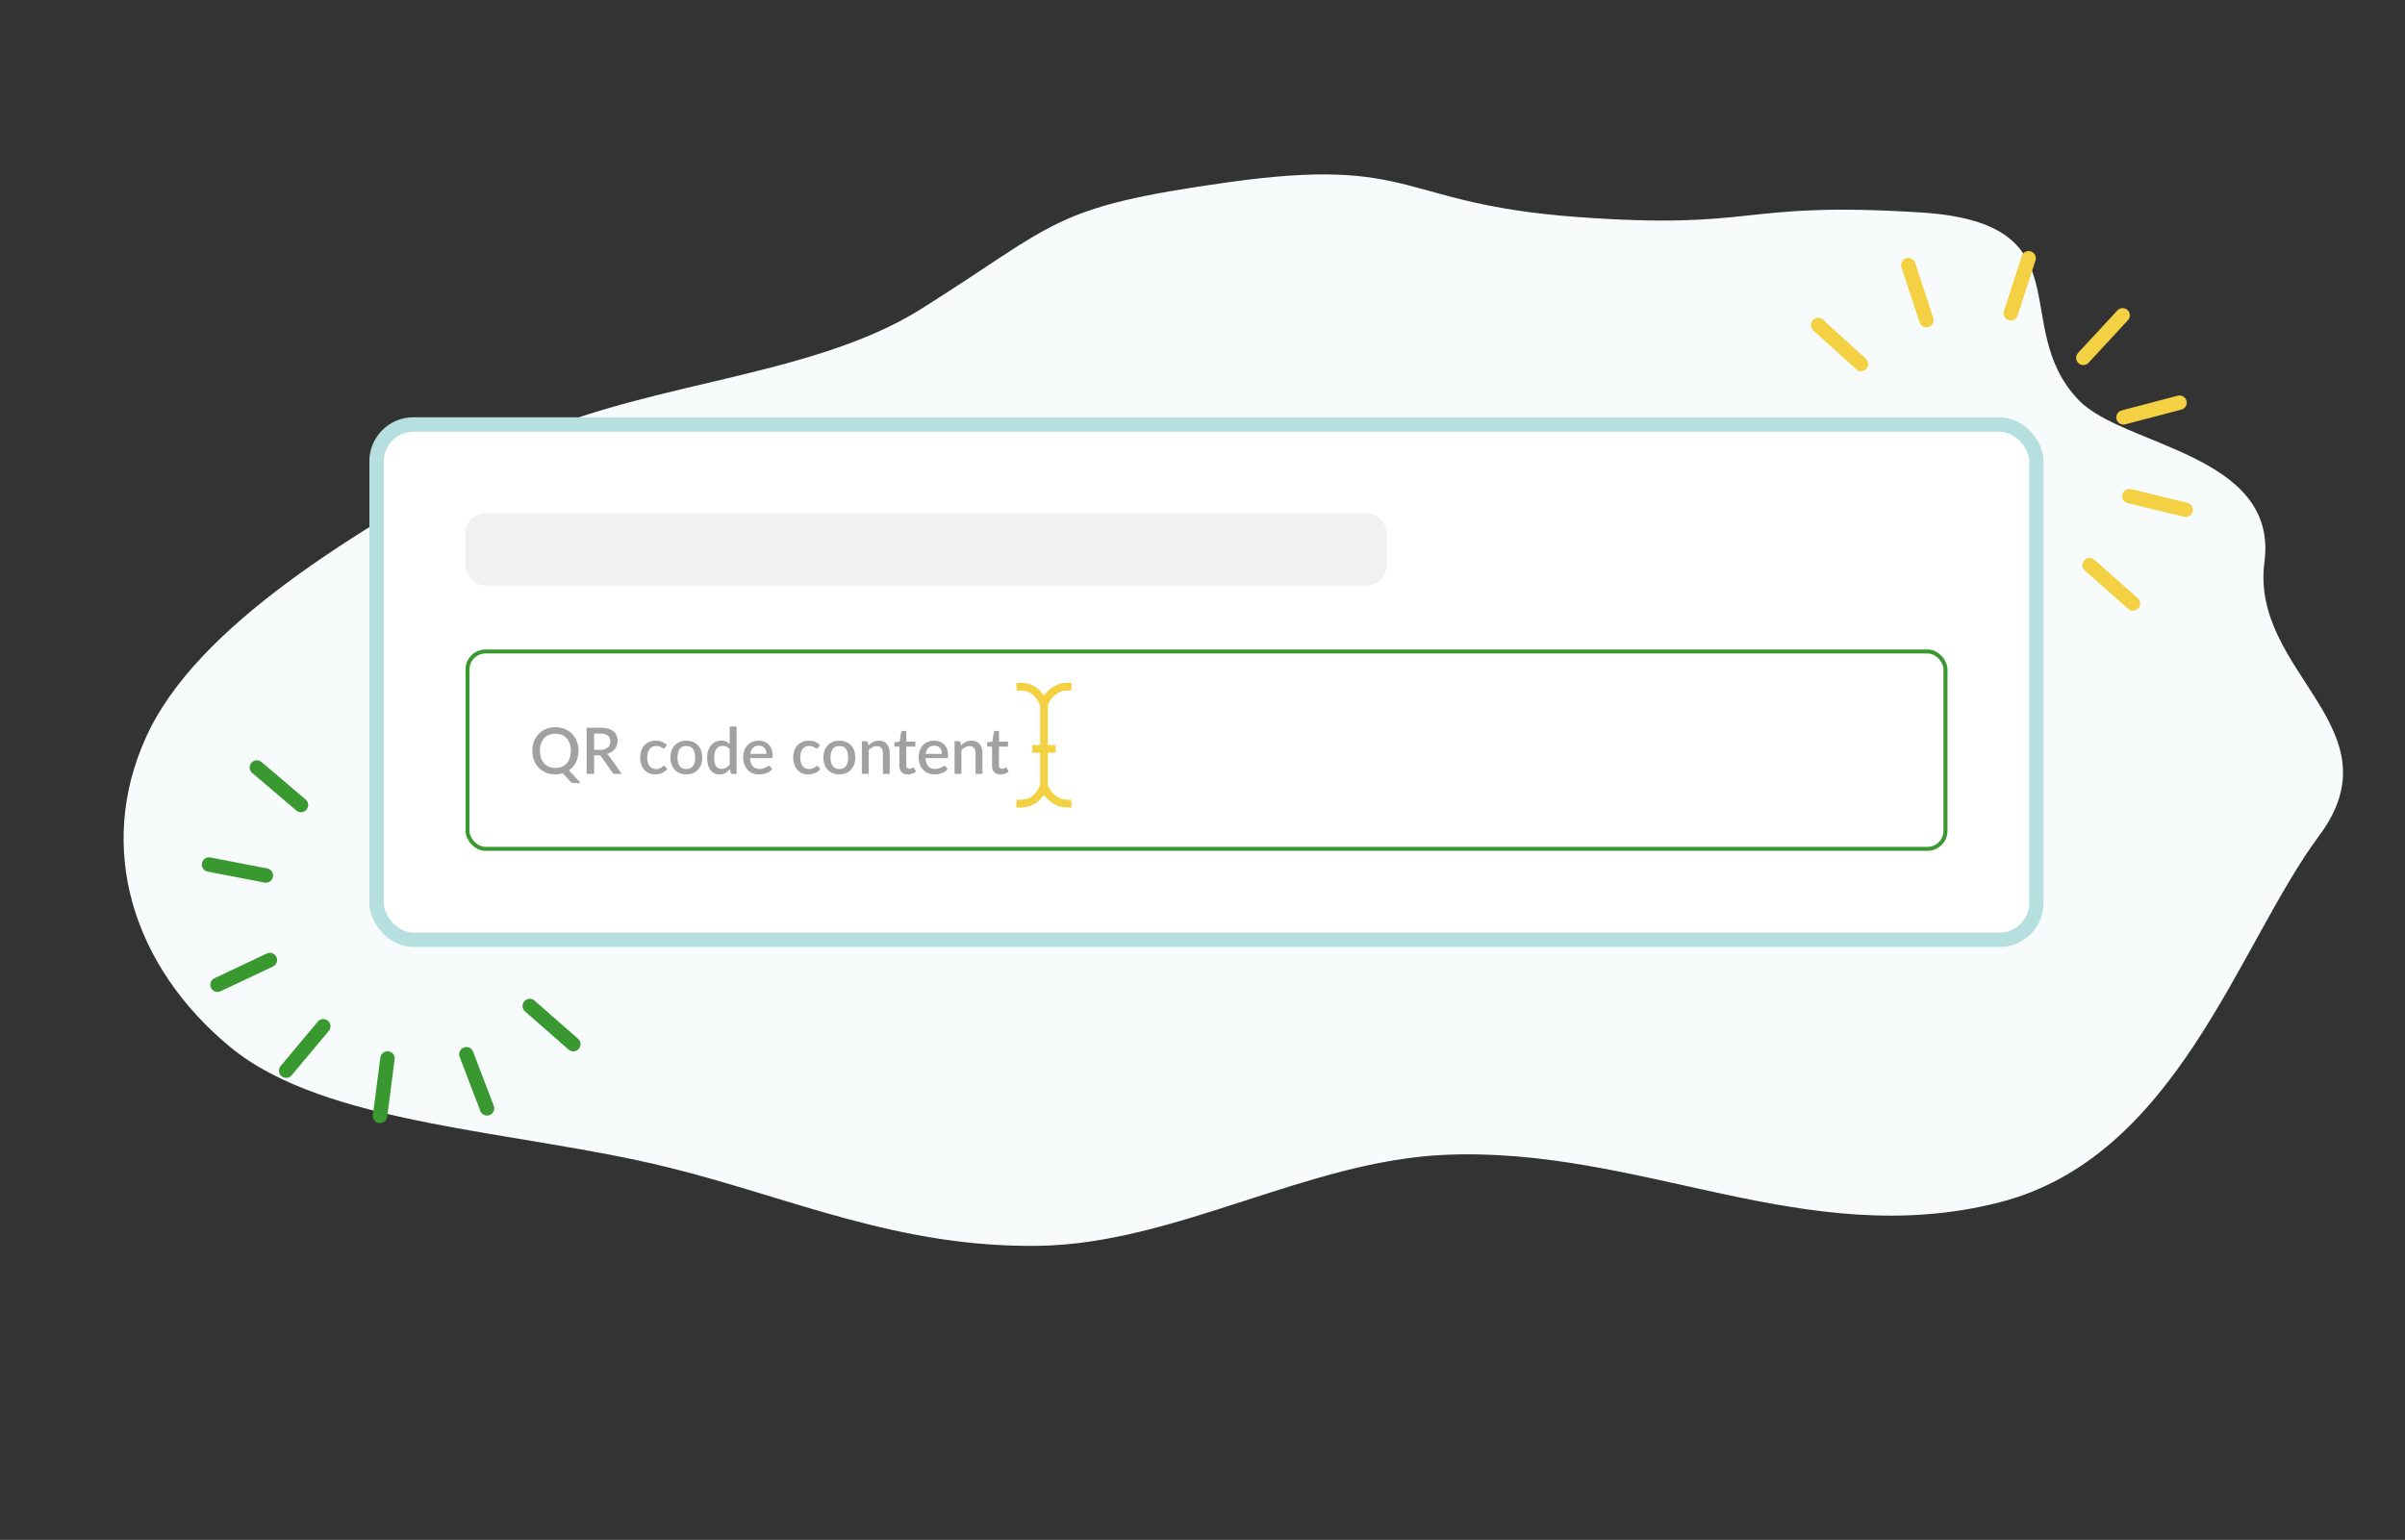
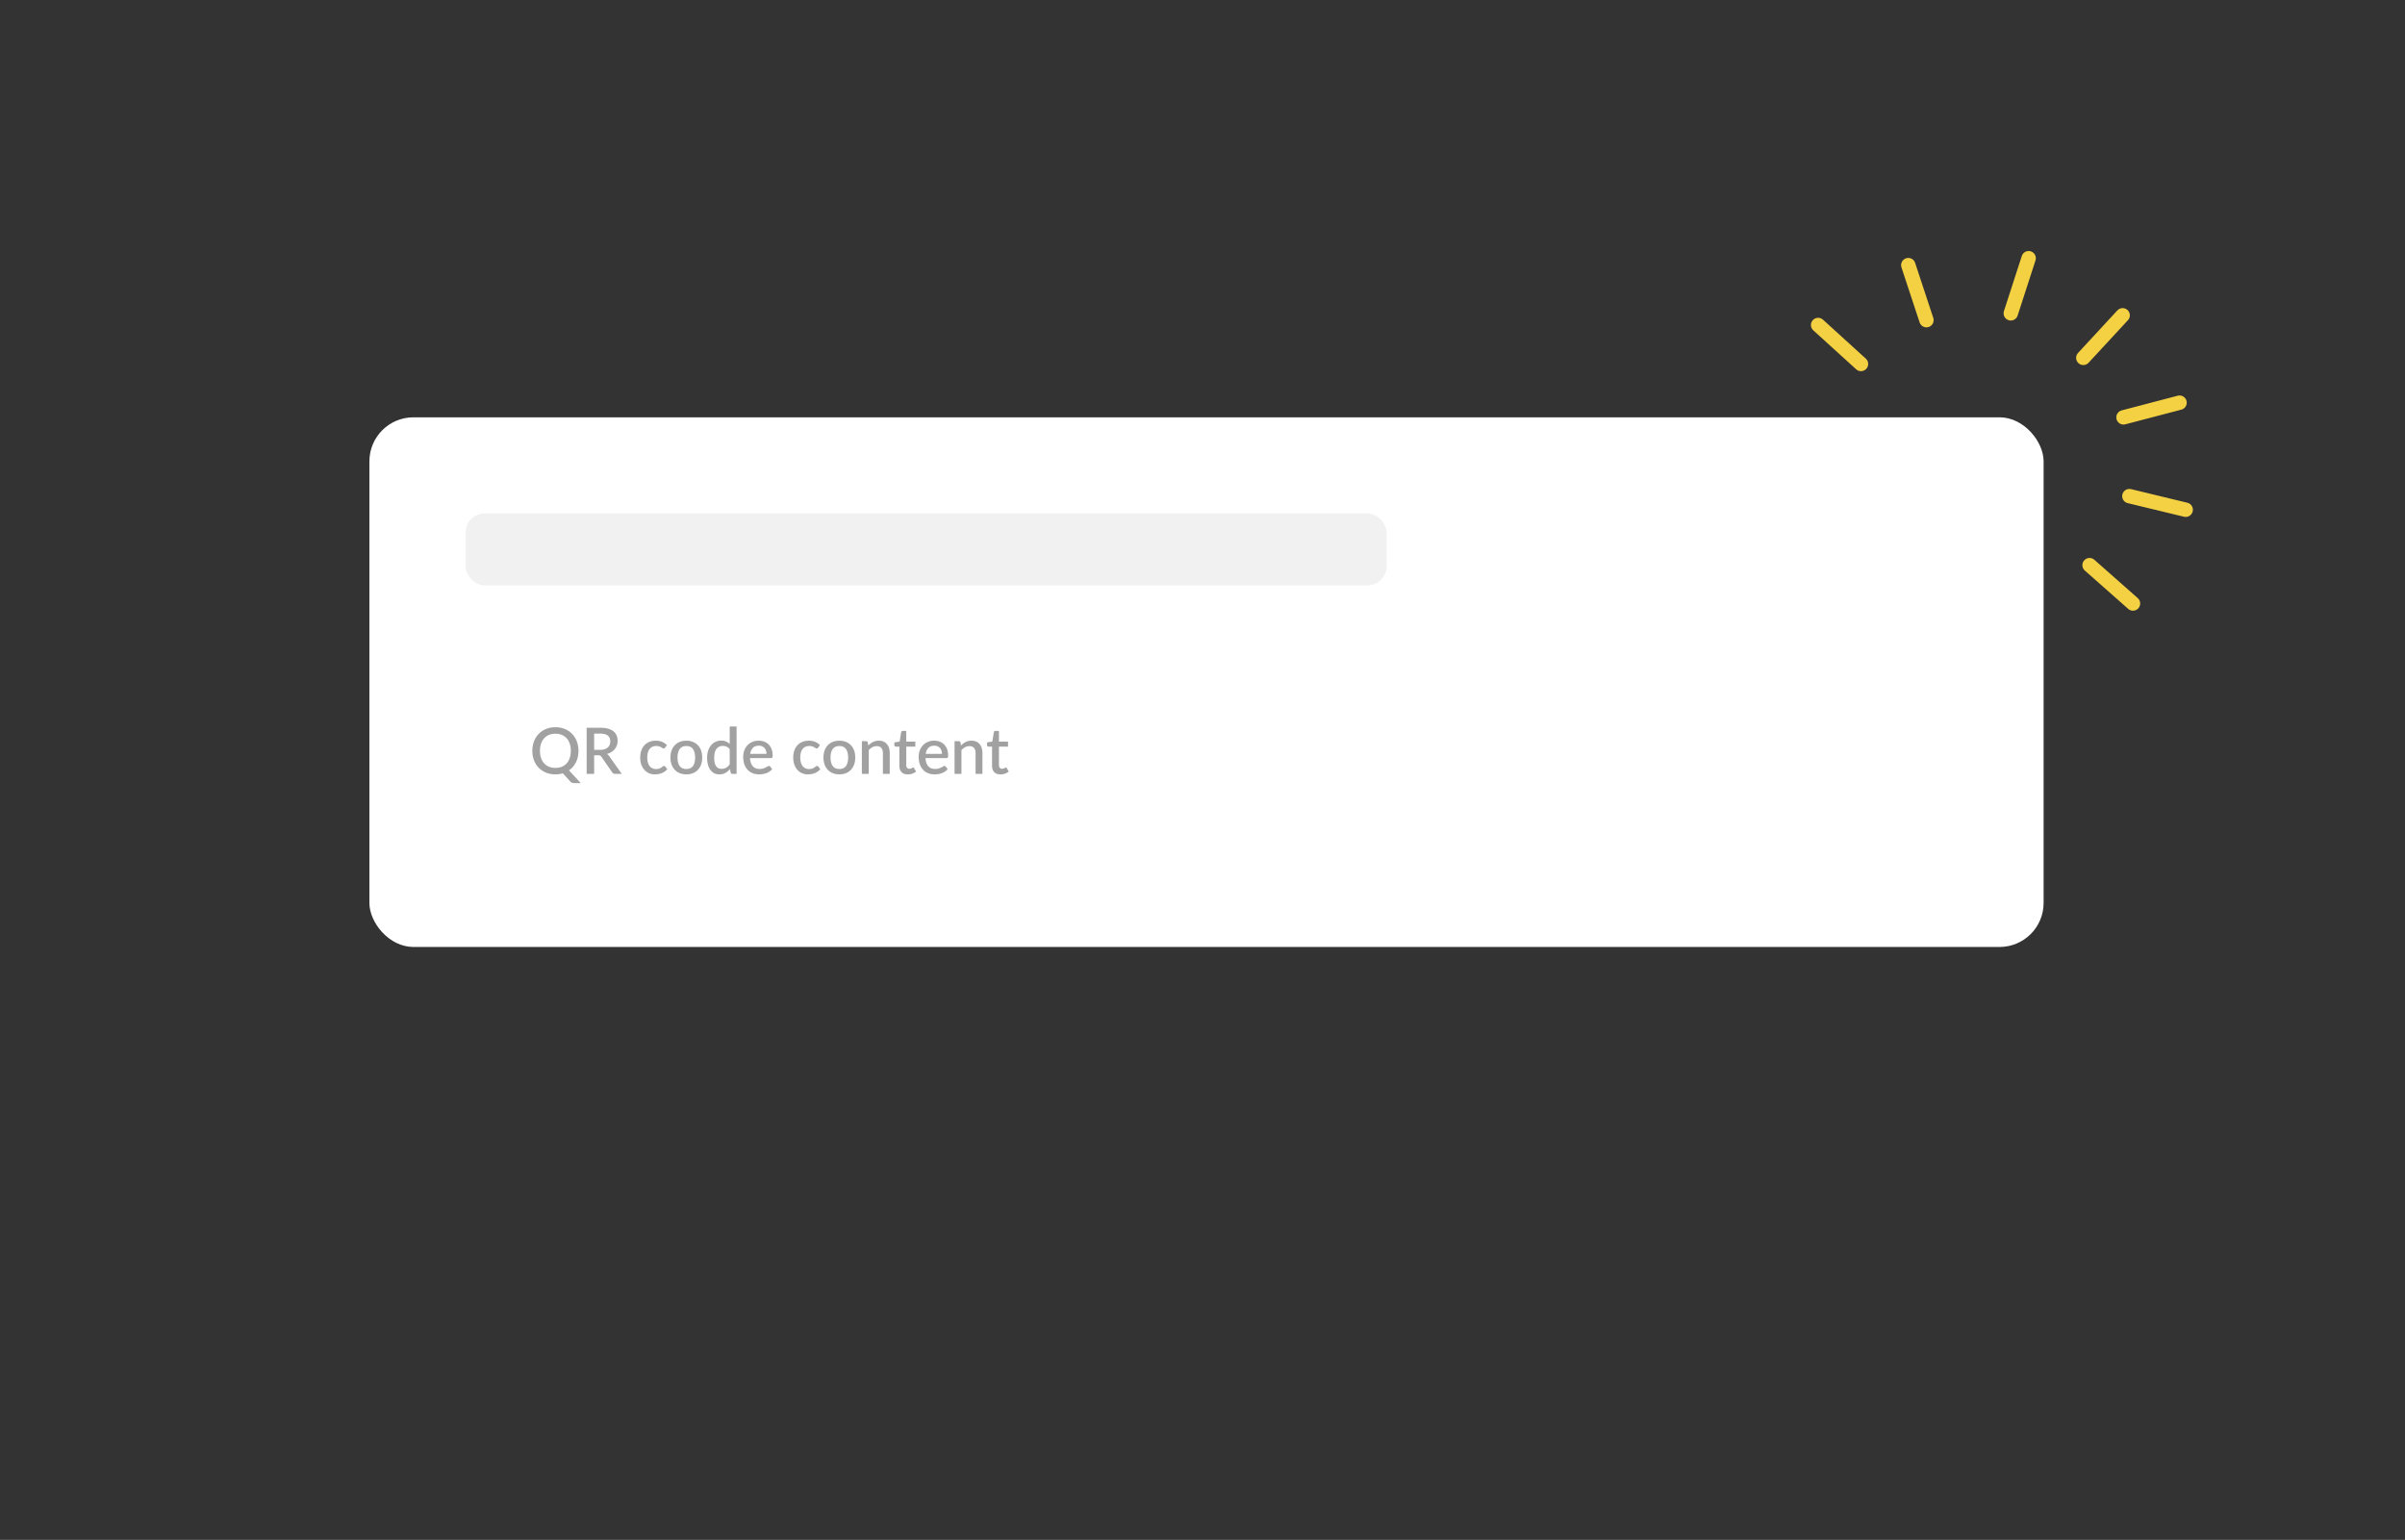
<svg xmlns="http://www.w3.org/2000/svg" width="456" height="292" viewBox="0 0 456 292" fill="none">
  <rect x="0" y="0" width="456" height="292" fill="#333333" stroke="none" />
-   <path fill-rule="evenodd" clip-rule="evenodd" d="M232.853 34.564c35.851-5.033 32.14 4.09 66.202 6.584 34.707 2.54 30.269-3.063 65.143-.86 31.707 2.002 16.368 21.471 29.946 35.598 8.452 8.794 37.901 10.159 35.207 30.685-2.75 20.95 25.558 31.422 10.413 51.839-15.505 20.901-26.966 61.146-60.926 69.659-36.826 9.233-67.782-10.752-105.005-9.079-26.007 1.168-50.976 16.837-76.791 17.246-26.777.425-47.272-9.205-70.495-14.912-28.595-7.028-64.823-7.858-82.903-22.787-18.371-15.168-25.573-37.632-15.927-58.815 9.635-21.161 39.52-38.93 67.46-54.358 23.268-12.848 57.496-12.976 79.413-26.743 26.115-16.405 24.51-19.319 58.263-24.058" fill="#F7FBFB" />
  <rect x="70.039" y="79.133" width="317.441" height="100.436" rx="8.354" fill="#fff" />
-   <rect x="71.403" y="80.497" width="314.713" height="97.707" rx="6.989" stroke="#0A9396" stroke-opacity=".3" stroke-width="2.729" />
  <rect x="88.265" y="97.359" width="174.638" height="13.644" rx="3.638" fill="#F1F1F1" />
  <rect x="88.645" y="123.534" width="280.229" height="37.429" rx="3.417" fill="#fff" />
-   <rect x="88.645" y="123.534" width="280.229" height="37.429" rx="3.417" stroke="#399930" stroke-width=".759" />
  <path d="M102.379 142.374q0 .76.206 1.361.207.602.59 1.02.382.413.923.638.54.219 1.209.219.675 0 1.215-.219.541-.225.917-.638.383-.418.584-1.02.206-.602.206-1.361 0-.754-.206-1.355a2.8 2.8 0 0 0-.584-1.021 2.5 2.5 0 0 0-.917-.644 3.1 3.1 0 0 0-1.215-.225q-.669 0-1.209.225-.541.225-.923.644-.383.42-.59 1.021a4.2 4.2 0 0 0-.206 1.355m7.734 6.124h-1.167q-.261 0-.462-.073a.9.9 0 0 1-.37-.249l-1.398-1.537q-.656.2-1.409.2a4.6 4.6 0 0 1-1.786-.334 4.1 4.1 0 0 1-1.379-.923 4.1 4.1 0 0 1-.893-1.416 4.9 4.9 0 0 1-.316-1.792q0-.972.316-1.793.315-.82.893-1.415a4.1 4.1 0 0 1 1.379-.93 4.6 4.6 0 0 1 1.786-.334q.984 0 1.786.334.809.334 1.379.93.578.596.893 1.415t.316 1.793q0 .601-.121 1.148a4.6 4.6 0 0 1-.353 1.015 4.2 4.2 0 0 1-.565.862q-.334.39-.759.681zm3.659-6.307q.486 0 .851-.115.364-.121.607-.334t.365-.504q.121-.298.121-.657 0-.716-.473-1.093-.474-.377-1.434-.377h-1.155v3.08zm4.119 4.557h-1.269q-.377 0-.547-.292l-2.041-2.946a.7.7 0 0 0-.225-.219.8.8 0 0 0-.365-.067h-.79v3.524h-1.421v-8.749h2.576q.863 0 1.482.177.626.175 1.027.504.401.322.589.778.195.454.195 1.014 0 .456-.14.851a2.3 2.3 0 0 1-.395.717q-.255.321-.632.559a3.2 3.2 0 0 1-.856.37q.261.157.449.444zm8.218-4.982a.7.7 0 0 1-.115.122.26.26 0 0 1-.158.042.4.4 0 0 1-.219-.073 4 4 0 0 0-.267-.158 2 2 0 0 0-.371-.164 1.8 1.8 0 0 0-.547-.073q-.424 0-.747.152a1.5 1.5 0 0 0-.535.438 2 2 0 0 0-.322.686 3.6 3.6 0 0 0-.103.905q0 .523.115.93.116.406.328.687.219.28.523.425.31.146.693.146.376 0 .613-.091t.395-.201.267-.2a.4.4 0 0 1 .243-.092q.159 0 .243.122l.371.48a2.5 2.5 0 0 1-.498.462 3 3 0 0 1-.577.309 3 3 0 0 1-.632.164 4 4 0 0 1-.662.055q-.578 0-1.082-.212a2.6 2.6 0 0 1-.875-.626 3.1 3.1 0 0 1-.589-1.003 4 4 0 0 1-.213-1.355q0-.686.195-1.269.194-.59.565-1.015.377-.425.929-.662.553-.243 1.276-.243.675 0 1.185.219.516.218.917.619zm4.03-1.312q.687 0 1.24.225.558.225.947.638.395.413.608 1.002.213.59.213 1.324 0 .736-.213 1.325a2.9 2.9 0 0 1-.608 1.008 2.6 2.6 0 0 1-.947.638q-.553.225-1.24.225-.693 0-1.251-.225a2.7 2.7 0 0 1-.948-.638 2.9 2.9 0 0 1-.608-1.008 3.9 3.9 0 0 1-.212-1.325q0-.735.212-1.324a2.8 2.8 0 0 1 .608-1.002q.394-.413.948-.638.558-.225 1.251-.225m0 5.365q.838 0 1.246-.559.413-.566.413-1.61 0-1.046-.413-1.61-.408-.572-1.246-.572-.85 0-1.264.572-.413.564-.413 1.61 0 1.044.413 1.61.414.559 1.264.559m8.218-3.743a1.54 1.54 0 0 0-.602-.492 1.8 1.8 0 0 0-.711-.14q-.765 0-1.196.565-.432.56-.432 1.659 0 .572.097.978.097.4.28.656.182.255.443.371.262.115.59.115.498 0 .856-.213a2.5 2.5 0 0 0 .675-.613zm1.306-4.32v8.992h-.79q-.26 0-.334-.249l-.115-.674q-.39.454-.887.735-.493.279-1.149.279-.522 0-.948-.206a2.1 2.1 0 0 1-.729-.614 3 3 0 0 1-.473-.99 5 5 0 0 1-.164-1.361q0-.693.182-1.282.188-.59.534-1.021a2.44 2.44 0 0 1 .839-.68 2.45 2.45 0 0 1 1.112-.249q.546 0 .929.176.383.17.687.48v-3.336zm5.662 5.195q0-.328-.098-.608a1.3 1.3 0 0 0-.273-.492 1.2 1.2 0 0 0-.456-.328 1.5 1.5 0 0 0-.619-.121q-.711 0-1.118.407t-.517 1.142zm-3.117.802q.024.528.164.917.14.383.371.638.237.255.559.383.327.121.729.121.382 0 .662-.085.279-.09.486-.194.207-.11.352-.194a.5.5 0 0 1 .268-.092.28.28 0 0 1 .243.122l.37.48a2.4 2.4 0 0 1-.522.462 3.2 3.2 0 0 1-.62.309 3.5 3.5 0 0 1-.674.164 4 4 0 0 1-.675.055q-.643 0-1.197-.212a2.7 2.7 0 0 1-.953-.638 3 3 0 0 1-.632-1.039q-.225-.62-.225-1.428 0-.644.2-1.203a2.9 2.9 0 0 1 .584-.972 2.75 2.75 0 0 1 .923-.65 3 3 0 0 1 1.233-.243q.571 0 1.058.188.486.183.838.541t.547.881q.2.516.2 1.179 0 .303-.067.407-.066.102-.243.103zm12.914-1.987a.7.7 0 0 1-.116.122.25.25 0 0 1-.158.042.4.4 0 0 1-.219-.073 4 4 0 0 0-.267-.158 2 2 0 0 0-.37-.164 1.8 1.8 0 0 0-.547-.073 1.74 1.74 0 0 0-.748.152q-.315.152-.534.438a2 2 0 0 0-.322.686 3.6 3.6 0 0 0-.103.905q0 .523.115.93.115.406.328.687.219.28.523.425.31.146.692.146.377 0 .614-.091.236-.091.395-.201.157-.11.267-.2a.4.4 0 0 1 .243-.092.28.28 0 0 1 .243.122l.371.48q-.225.273-.499.462a3 3 0 0 1-.577.309 3 3 0 0 1-.632.164 4 4 0 0 1-.662.055q-.577 0-1.081-.212a2.6 2.6 0 0 1-.875-.626 3.1 3.1 0 0 1-.589-1.003 4 4 0 0 1-.213-1.355q0-.686.194-1.269.195-.59.565-1.015.377-.425.93-.662.553-.243 1.276-.243.674 0 1.184.219.518.218.918.619zm4.03-1.312q.686 0 1.239.225.56.225.948.638.395.413.607 1.002.213.59.213 1.324 0 .736-.213 1.325a2.9 2.9 0 0 1-.607 1.008 2.6 2.6 0 0 1-.948.638 3.3 3.3 0 0 1-1.239.225q-.693 0-1.252-.225a2.7 2.7 0 0 1-.948-.638 2.9 2.9 0 0 1-.607-1.008 3.9 3.9 0 0 1-.213-1.325q0-.735.213-1.324t.607-1.002q.396-.413.948-.638.56-.225 1.252-.225m0 5.365q.838 0 1.245-.559.413-.566.413-1.61 0-1.046-.413-1.61-.406-.572-1.245-.572-.851 0-1.264.572-.413.564-.413 1.61 0 1.044.413 1.61.413.559 1.264.559m5.483-4.448q.201-.206.413-.37.219-.17.462-.292a2.4 2.4 0 0 1 1.112-.255q.51 0 .893.17.389.17.65.48.267.31.401.747.134.432.134.954v3.943h-1.3v-3.943q0-.625-.292-.972-.285-.346-.875-.346-.437 0-.814.2-.37.2-.699.547v4.514h-1.306v-6.197h.79q.268 0 .34.249zm7.494 5.474q-.771 0-1.191-.431-.413-.438-.413-1.227v-3.609h-.68a.28.28 0 0 1-.189-.067q-.079-.073-.079-.213v-.528l1.003-.146.285-1.792a.33.33 0 0 1 .103-.164.28.28 0 0 1 .195-.067h.668v2.035h1.72v.942h-1.72v3.518q0 .333.164.51.164.176.438.176a.8.8 0 0 0 .261-.036q.11-.043.188-.085.079-.049.134-.086a.2.2 0 0 1 .115-.042q.11 0 .177.121l.388.638a2.2 2.2 0 0 1-.717.414 2.6 2.6 0 0 1-.85.139m6.468-3.894q0-.328-.097-.608a1.4 1.4 0 0 0-.273-.492 1.2 1.2 0 0 0-.456-.328 1.5 1.5 0 0 0-.62-.121q-.71 0-1.118.407-.406.407-.516 1.142zm-3.117.802q.025.528.164.917.14.383.371.638.237.255.559.383.328.121.729.121.383 0 .662-.085.28-.09.486-.194.207-.11.353-.194a.5.5 0 0 1 .267-.092.28.28 0 0 1 .243.122l.371.48a2.4 2.4 0 0 1-.523.462 3.2 3.2 0 0 1-.62.309 3.4 3.4 0 0 1-.674.164 4 4 0 0 1-.674.055q-.645 0-1.197-.212a2.7 2.7 0 0 1-.954-.638 3 3 0 0 1-.632-1.039q-.225-.62-.225-1.428 0-.644.201-1.203.207-.56.583-.972.382-.413.924-.65a3 3 0 0 1 1.233-.243q.571 0 1.057.188.487.183.838.541.353.359.547.881.201.516.201 1.179 0 .303-.067.407-.067.102-.243.103zm6.729-2.382q.2-.206.413-.37.219-.17.462-.292a2.4 2.4 0 0 1 1.112-.255q.51 0 .893.17.389.17.65.48.267.31.401.747.133.432.133.954v3.943h-1.3v-3.943q0-.625-.291-.972-.286-.346-.875-.346-.438 0-.814.2-.37.2-.699.547v4.514h-1.306v-6.197h.79q.267 0 .34.249zm7.494 5.474q-.772 0-1.191-.431-.413-.438-.413-1.227v-3.609h-.681a.28.28 0 0 1-.188-.067q-.08-.073-.079-.213v-.528l1.002-.146.286-1.792a.33.33 0 0 1 .103-.164.28.28 0 0 1 .195-.067h.668v2.035h1.719v.942h-1.719v3.518q0 .333.164.51a.57.57 0 0 0 .437.176.8.8 0 0 0 .262-.036q.108-.043.188-.085.079-.049.134-.086a.2.2 0 0 1 .115-.042q.11 0 .176.121l.389.638a2.2 2.2 0 0 1-.717.414 2.6 2.6 0 0 1-.85.139" fill="#A1A1A1" />
-   <path d="M197.259 152.587q.373-.342.694-.714.327.357.702.671l.016.013.017.013a7.6 7.6 0 0 0 1.982 1.066l.045.016.047.01c.875.19 1.671.25 2.467.207l.743-.041-.041-.743-.082-1.485-.04-.742-.743.041a6.2 6.2 0 0 1-1.536-.108 4.8 4.8 0 0 1-1.019-.571 4.25 4.25 0 0 1-1.096-1.455v-5.275h1.487v-2.945h-1.487v-6.719a4.3 4.3 0 0 1 1.118-1.482 4.6 4.6 0 0 1 1.067-.565 6.6 6.6 0 0 1 1.454-.071l.743.047.046-.742.093-1.484.047-.743-.742-.046a9.2 9.2 0 0 0-2.377.159l-.05.011-.049.016a7.6 7.6 0 0 0-2.054 1.068l-.019.014-.019.015a8 8 0 0 0-.726.698 8 8 0 0 0-.634-.655l-.025-.022-.026-.02a6.6 6.6 0 0 0-2.078-1.087l-.034-.011-.036-.007a9.2 9.2 0 0 0-2.473-.179l-.742.048.048.742.096 1.484.048.742.742-.048c.528-.034 1.058 0 1.578.1.304.102.651.28.967.515a4.8 4.8 0 0 1 1.077 1.548v6.674h-1.487v2.945h1.487v5.246a4.8 4.8 0 0 1-1.127 1.59 3.5 3.5 0 0 1-.983.491 6.3 6.3 0 0 1-1.511.083l-.742-.049-.049.742-.096 1.484-.048.743.742.048a9.2 9.2 0 0 0 2.396-.16l.035-.007.035-.01a6.6 6.6 0 0 0 2.101-1.061l.026-.021z" fill="#F4D143" stroke="#fff" stroke-width="1.487" />
  <path d="m402.626 79.14 10.626-2.783m-9.512 17.721 10.677 2.58m-18.224 10.51 8.233 7.271m-9.418-46.585 7.457-8.065m-21.21-.375 3.385-10.45m-22.818 1.311 3.44 10.432m-20.536.92 8.126 7.39" stroke="#F4D143" stroke-width="2.729" stroke-linecap="round" />
-   <path d="m73.465 200.717-1.405 10.894m16.364-11.697 3.921 10.26m8.098-19.414 8.263 7.237m-47.407-3.393-7.047 8.425m-3.078-20.988-9.932 4.691m-1.615-22.795 10.785 2.08m-1.711-20.484 8.368 7.115" stroke="#399930" stroke-width="2.729" stroke-linecap="round" />
</svg>